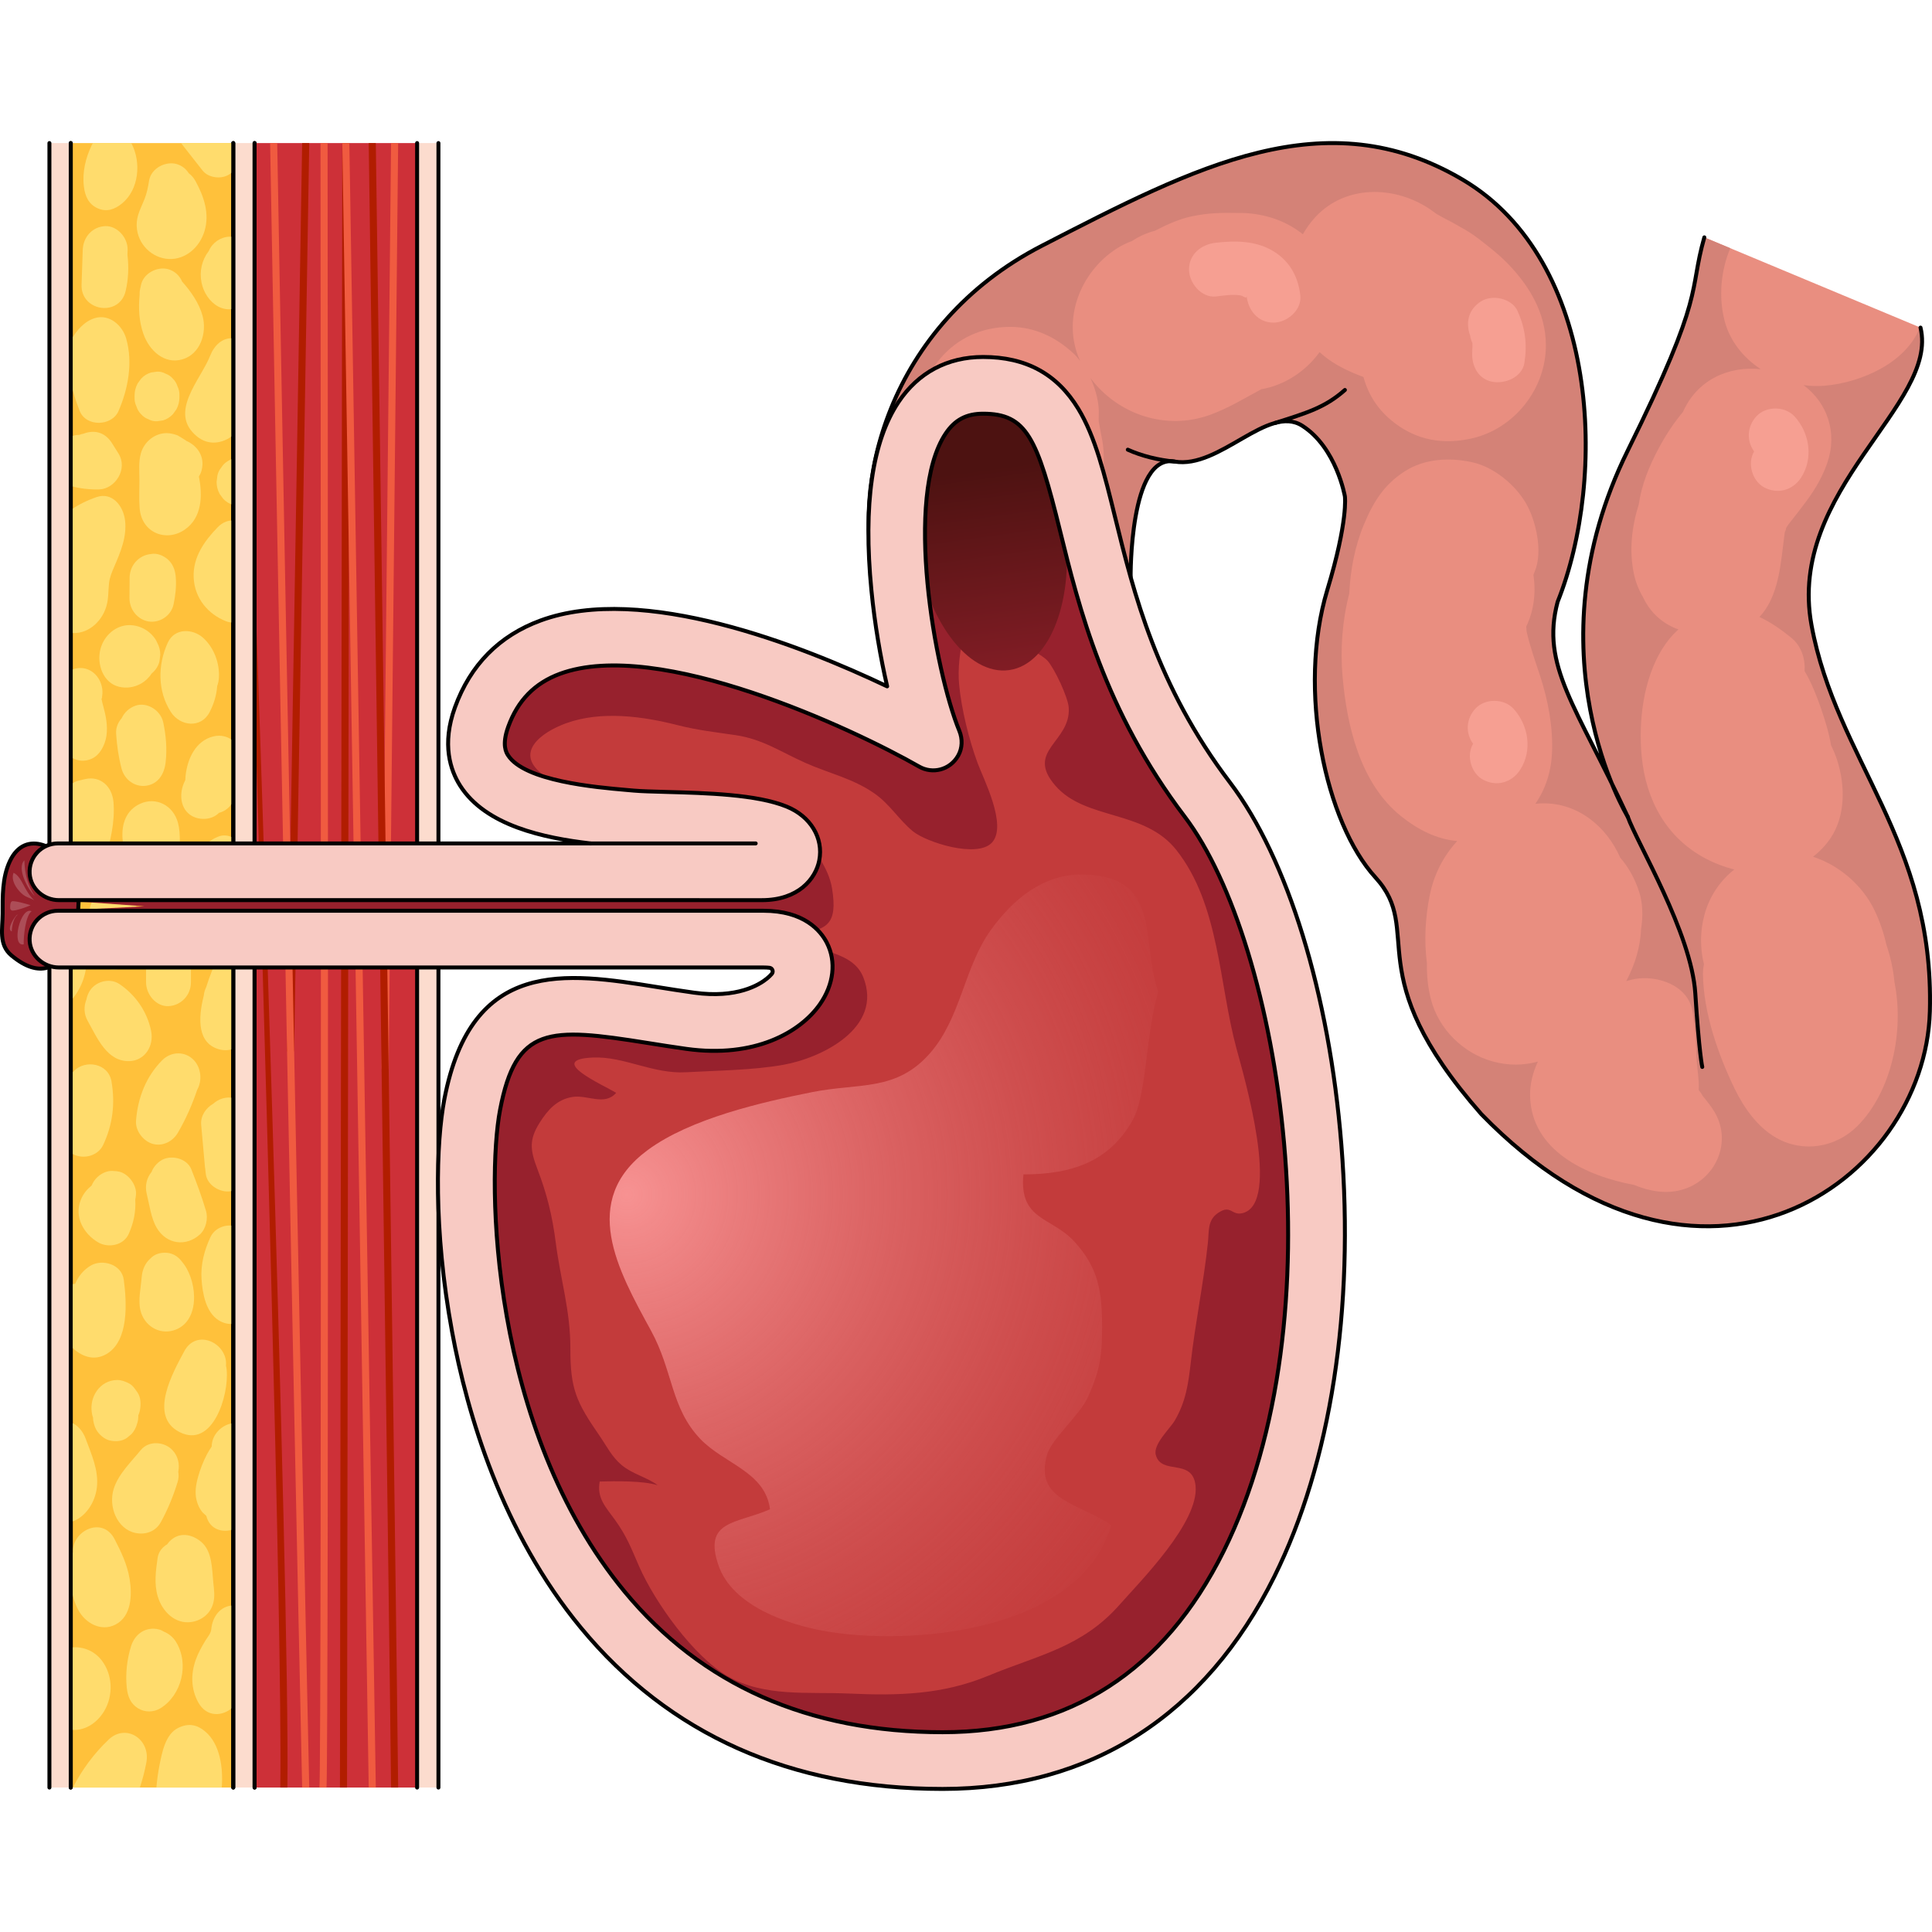
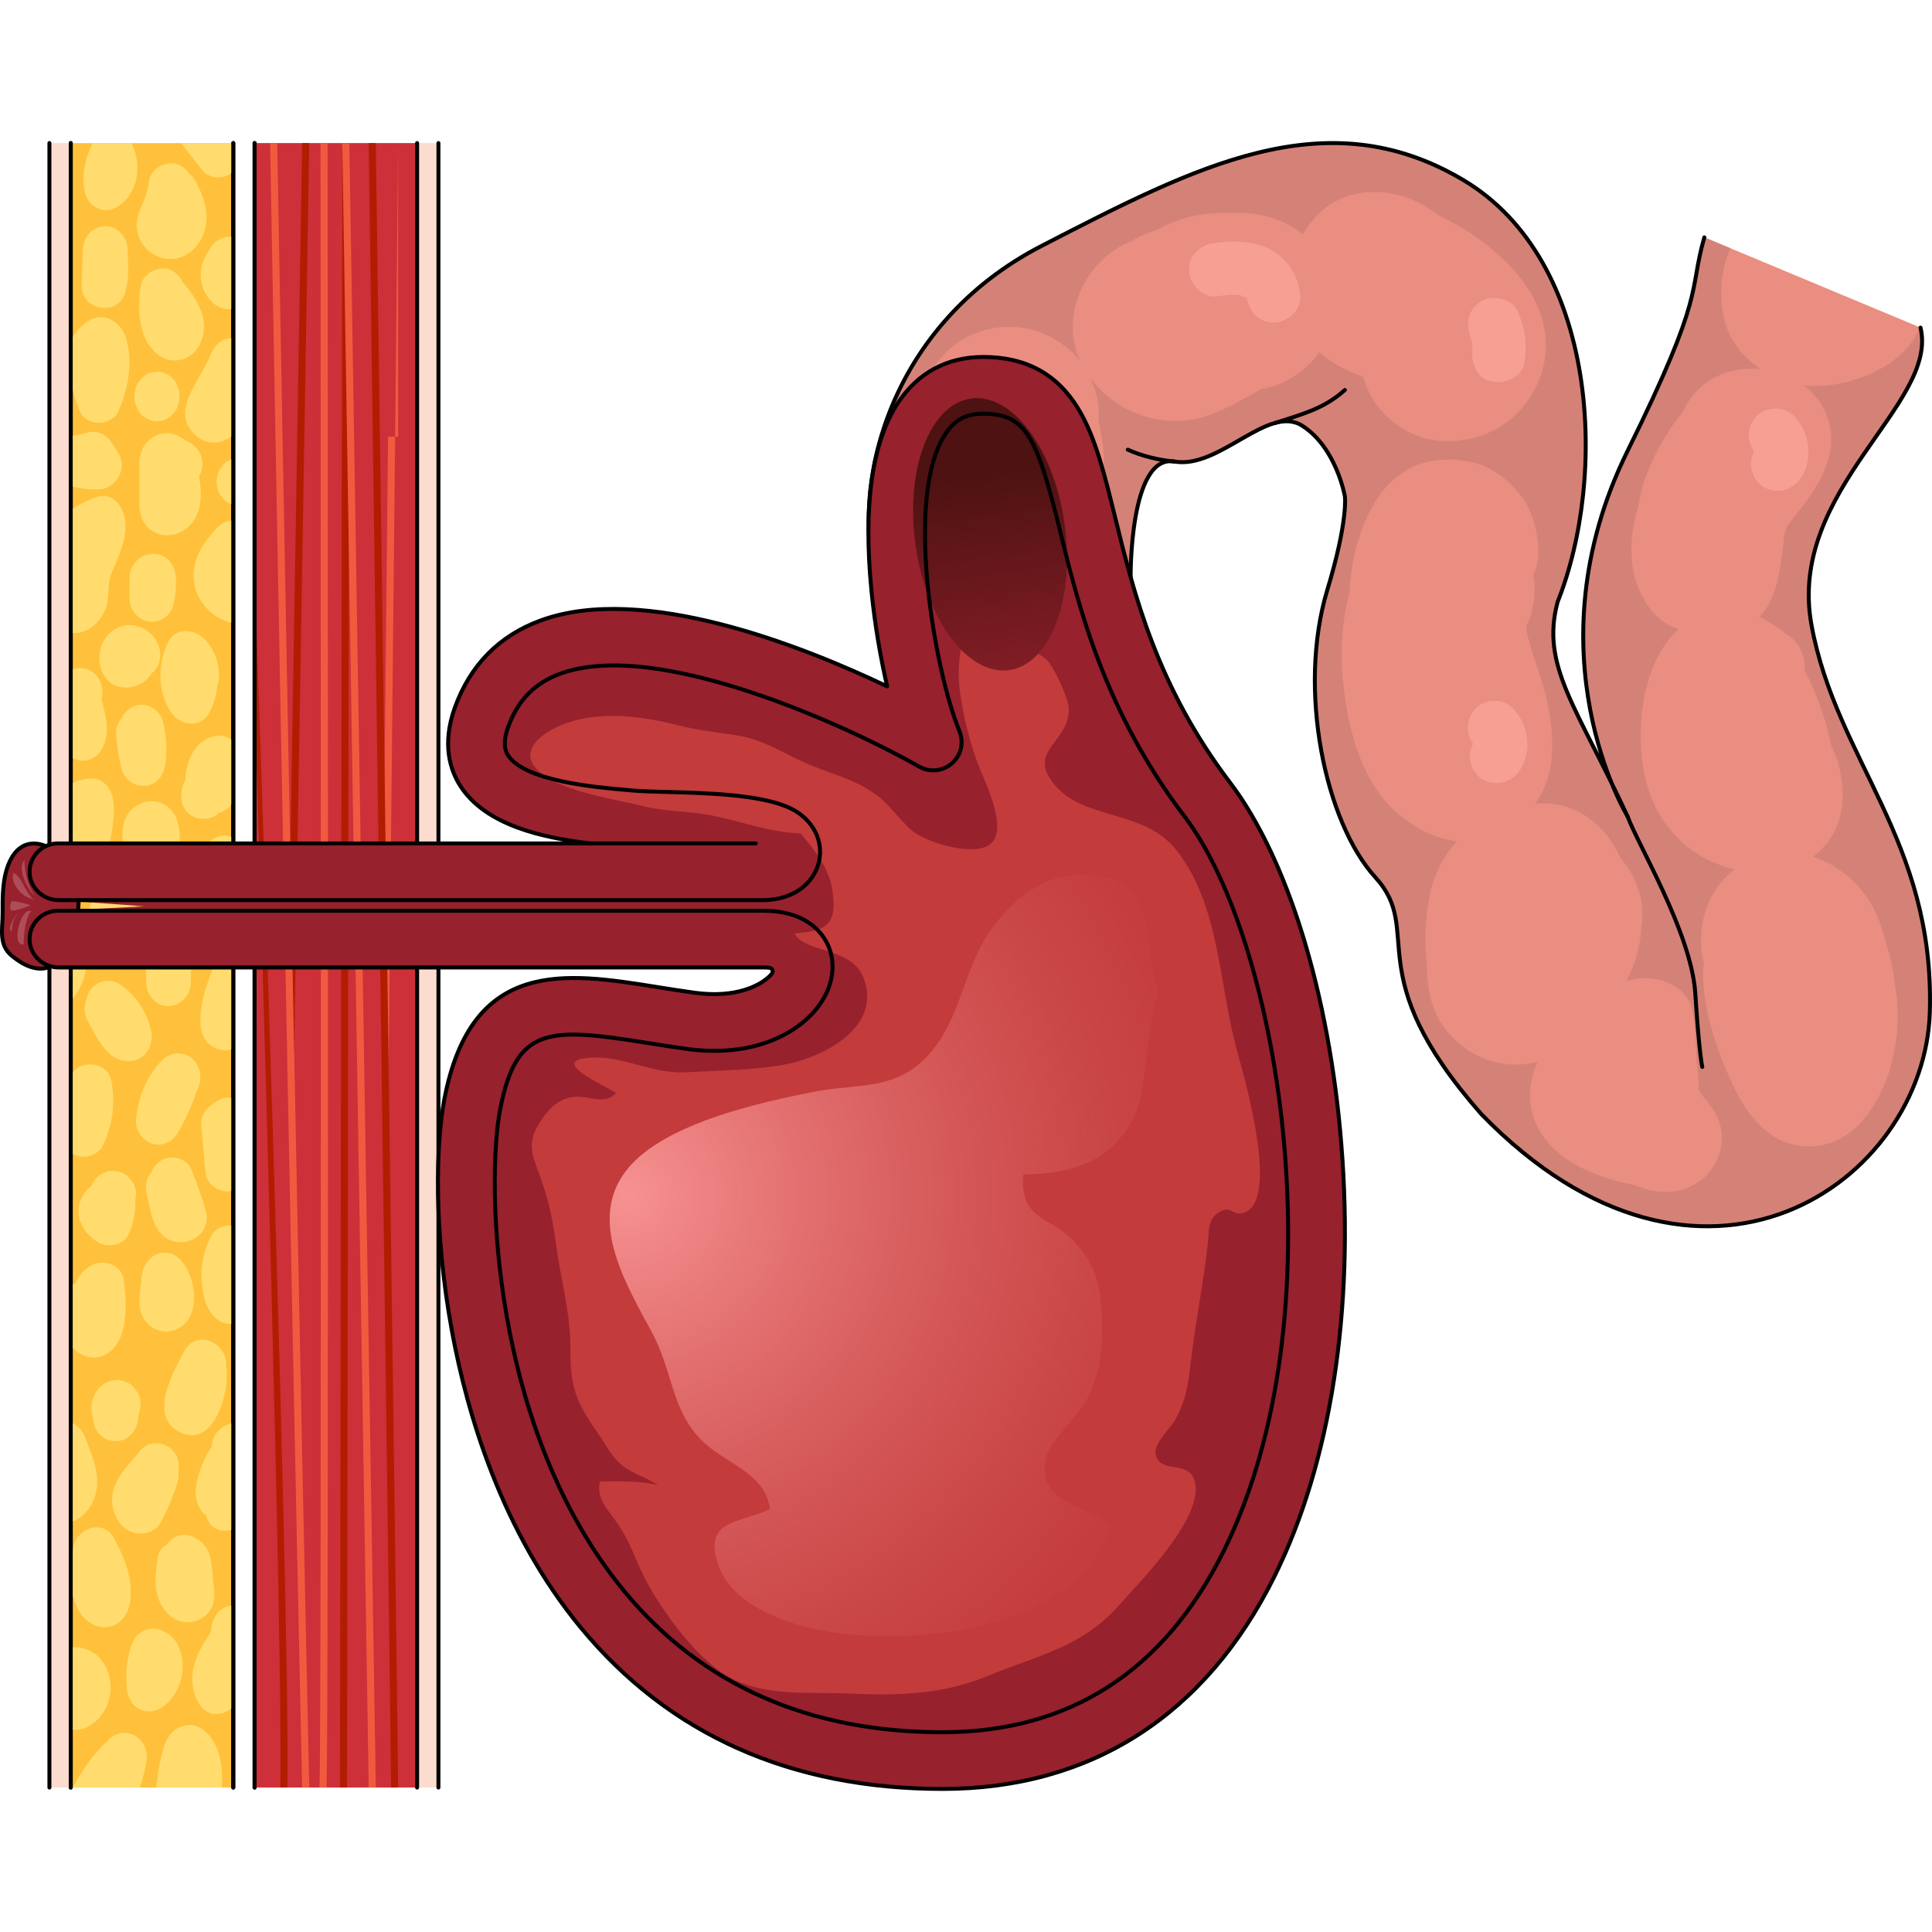
<svg xmlns="http://www.w3.org/2000/svg" version="1.1" id="Camada_1" width="800px" height="800px" viewBox="0 0 489.609 418.096" enable-background="new 0 0 489.609 418.096" xml:space="preserve">
  <g>
    <g>
      <rect x="64.516" y="0.502" fill="#CD3038" width="41.185" height="416.742" />
      <g>
        <g>
          <path fill="none" stroke="#FFC13B" stroke-width="3" stroke-linecap="round" stroke-linejoin="round" stroke-miterlimit="10" d="      M94.337,83.134" />
        </g>
        <g>
          <path fill="#F05B40" d="M82.744,417.244h-1.796c0-0.038,0-0.077,0.006-0.115c0.611-5.446,0.275-412.515,0.269-416.627h1.796      C83.037,17.218,83.354,407.942,82.744,417.244z" />
        </g>
        <g>
          <polygon fill="#B11D00" points="88.538,0.502 88.395,103.168 88.395,103.296 87.946,417.244 86.15,417.244 86.743,0.522       86.743,0.502     " />
        </g>
        <g>
          <polygon fill="#F05B40" points="95.237,417.225 95.237,417.244 93.441,417.244 88.395,103.296 88.395,103.168 86.743,0.522       86.743,0.502 88.538,0.502     " />
        </g>
        <g>
-           <path fill="#F05B40" d="M100.9,0.502c0,0.006,0,0.006,0,0.013l-2.406,234.261v0.064c-0.006,0.524-0.407,0.945-0.898,0.945H97.59      c-0.485-0.006-0.886-0.428-0.892-0.945v-0.064l0.766-74.42v-0.121l1.64-159.732H100.9z" />
+           <path fill="#F05B40" d="M100.9,0.502c0,0.006,0,0.006,0,0.013l-2.406,234.261v0.064c-0.006,0.524-0.407,0.945-0.898,0.945H97.59      c-0.485-0.006-0.886-0.428-0.892-0.945v-0.064v-0.121l1.64-159.732H100.9z" />
        </g>
        <g>
          <path fill="#B11D00" d="M78.368,0.502v0.019l-3.831,229.881v0.019c-0.018,0.517-0.413,0.926-0.898,0.926      c-0.006,0-0.006,0-0.012,0c-0.491-0.013-0.886-0.441-0.886-0.964c0-0.006,0-0.006,0-0.013v-0.019l0.832-49.947v-0.089      L76.572,0.502H78.368z" />
        </g>
        <g>
          <path fill="#B11D00" d="M72.831,417.244h-1.796c0-0.006,0-0.006,0-0.013c0.557-39.981-4.43-207.777-6.519-275.506v-29.497      c0.491-0.006-0.009-3.327,0.003-2.81C64.603,111.953,73.531,367.016,72.831,417.244z" />
        </g>
        <g>
          <path fill="#B11D00" d="M100.9,417.231c0,0.006,0,0.006,0,0.013h-1.796c-0.245-23.259-1.281-100.578-2.406-182.404v-0.064      C95.159,122.891,93.471,2.603,93.441,0.515c0-0.006,0-0.006,0-0.013h1.796c0.024,1.966,1.054,74.918,2.227,159.751v0.102      c0.341,24.294,0.688,49.564,1.03,74.42v0.064C99.619,316.672,100.655,393.991,100.9,417.231z" />
        </g>
        <g>
          <path fill="#F05B40" d="M78.368,417.218v0.026h-1.796c-1.251-56.549-2.598-123.429-3.831-186.861c0-0.006,0-0.006,0-0.013      v-0.019C70.401,110.064,68.485,2.162,68.455,0.515c0-0.006,0-0.006,0-0.013h1.796c0.036,2.024,1.449,81.539,3.322,179.812v0.057      c0.311,16.249,0.635,33.015,0.964,50.03v0.019C75.77,293.841,77.123,360.688,78.368,417.218z" />
        </g>
      </g>
      <rect x="17.926" y="0.502" fill="#FFC13B" width="41.185" height="416.742" />
-       <rect x="59.113" y="0.5" fill="#FCDCCE" width="5.406" height="416.744" />
      <rect x="105.703" y="0.5" fill="#FCDCCE" width="5.406" height="416.744" />
      <rect x="12.523" y="0.5" fill="#FCDCCE" width="5.406" height="416.744" />
      <line fill="none" stroke="#000000" stroke-linecap="round" stroke-linejoin="round" stroke-miterlimit="10" x1="64.519" y1="0.5" x2="64.519" y2="417.244" />
      <line fill="none" stroke="#000000" stroke-linecap="round" stroke-linejoin="round" stroke-miterlimit="10" x1="59.113" y1="417.244" x2="59.113" y2="0.5" />
      <line fill="none" stroke="#000000" stroke-linecap="round" stroke-linejoin="round" stroke-miterlimit="10" x1="17.929" y1="0.5" x2="17.929" y2="417.244" />
      <line fill="none" stroke="#000000" stroke-linecap="round" stroke-linejoin="round" stroke-miterlimit="10" x1="12.523" y1="417.244" x2="12.523" y2="0.5" />
      <g>
        <path fill="#FFDC6D" d="M30.958,15.775c-1.874,1.545-3.921,2.286-6.214,1.251c-2.299-1.034-3.197-3.058-3.49-5.542     c-0.431-3.633,0.443-7.221,1.987-10.445c0.09-0.185,0.192-0.364,0.305-0.536h9.721c0.03,0.045,0.054,0.096,0.078,0.14     C35.836,5.425,35.202,12.276,30.958,15.775z" />
        <path fill="#FFDC6D" d="M49.562,10.168c-0.483-0.885-1.074-1.544-1.724-2.014c-0.679-1.088-1.699-1.932-3.067-2.333     c-2.729-0.8-6.48,0.988-6.995,4.236c-0.247,1.557-0.563,3.138-1.136,4.601c-0.901,2.301-2.092,4.22-2.001,6.845     c0.161,4.653,3.941,8.22,8.218,8.378c4.191,0.155,7.764-2.96,8.997-7.153C53.154,18.307,51.647,13.988,49.562,10.168z" />
        <path fill="#FFDC6D" d="M32.299,28.821c0.013-0.402,0.027-0.803,0.04-1.205c0.107-3.174-2.692-6.209-5.687-6.065     c-3.172,0.152-5.573,2.665-5.687,6.065l-0.294,8.763c-0.229,6.821,9.631,8.259,11.171,1.612     C32.563,34.879,32.662,31.913,32.299,28.821z" />
        <path fill="#FFDC6D" d="M51.329,44.267c-0.851-3.175-2.969-6.208-5.167-8.653c-0.643-1.472-1.804-2.644-3.487-3.137     c-2.742-0.803-6.465,0.992-6.995,4.236c-0.006,0.039-0.011,0.077-0.017,0.116c-0.212,0.705-0.304,1.448-0.278,2.186     c-0.326,3.313-0.159,6.666,0.952,9.832c1.509,4.297,5.355,7.795,9.893,6.462C50.713,53.993,52.519,48.708,51.329,44.267z" />
        <path fill="#FFDC6D" d="M59.111,24.285v18.254c-1.251,0.223-2.598,0.038-3.825-0.626c-2.161-1.168-3.717-3.563-4.214-6.059     c-0.581-2.918,0.102-5.733,1.832-8c0.898-2.107,2.939-3.524,5.208-3.633C58.452,24.202,58.781,24.228,59.111,24.285z" />
        <path fill="#FFDC6D" d="M59.111,0.502v7.151C58.494,8.273,57.74,8.739,56.854,9c-1.826,0.53-4.262,0.057-5.537-1.564     c-1.664-2.12-3.328-4.239-4.998-6.366c-0.15-0.185-0.281-0.377-0.413-0.568H59.111z" />
        <path fill="#FFDC6D" d="M30.03,68.416c-1.682,3.876-8.201,4.067-9.817,0c-0.97-2.433-1.724-4.801-2.287-7.247V50.533     c1.401-2.509,3.502-4.916,6.154-5.689c3.55-1.041,6.92,1.73,7.914,5.248C33.717,56.171,32.466,62.804,30.03,68.416z" />
        <path fill="#FFDC6D" d="M44.982,62.153c-0.229-0.752-0.621-1.403-1.176-1.952c-0.515-0.591-1.125-1.01-1.83-1.254     c-0.678-0.38-1.408-0.554-2.191-0.522c-0.504,0.072-1.008,0.144-1.512,0.217c-0.963,0.288-1.8,0.808-2.509,1.56     c-0.296,0.409-0.593,0.818-0.889,1.228c-0.514,0.946-0.773,1.966-0.776,3.061v0.444c-0.03,0.835,0.134,1.614,0.49,2.337     c0.229,0.752,0.621,1.403,1.176,1.952c0.515,0.592,1.125,1.01,1.83,1.254c0.678,0.38,1.408,0.554,2.191,0.522     c0.504-0.072,1.008-0.144,1.512-0.217c0.963-0.288,1.8-0.808,2.509-1.56c0.296-0.409,0.593-0.818,0.889-1.228     c0.514-0.946,0.773-1.966,0.776-3.061V64.49C45.502,63.654,45.338,62.875,44.982,62.153z" />
        <path fill="#FFDC6D" d="M59.111,49.977v24.556c-2.682,2.132-6.232,2.713-9.171,0.326c-7.423-6.014,0.898-14.321,3.304-20.437     C54.292,51.746,56.375,49.748,59.111,49.977z" />
        <path fill="#FFDC6D" d="M47.132,75.932c0.485,0.203-2.056-1.335-2.155-1.37c-0.867-0.309-1.823-0.555-2.755-0.555     c-2.921,0.002-5.614,2.077-6.498,5.032c-0.65,2.172-0.386,4.7-0.385,6.957c0.001,2.329-0.132,4.727,0.051,7.048     c0.493,6.276,6.765,8.649,11.444,5.408c4.361-3.021,4.545-8.568,3.569-13.45c0.315-0.506,0.556-1.049,0.7-1.609     C51.99,79.953,50.002,77.134,47.132,75.932z" />
        <path fill="#FFDC6D" d="M59.111,80.496v11.722c-0.018-0.006-0.03-0.013-0.048-0.019c-0.964-0.287-1.802-0.804-2.508-1.558     c-0.299-0.409-0.593-0.817-0.892-1.226c-0.515-0.945-0.772-1.966-0.772-3.065c0.066-0.536,0.132-1.073,0.204-1.609     c0.174-0.792,0.515-1.481,1.018-2.062c0.401-0.664,0.928-1.181,1.592-1.564C58.147,80.815,58.62,80.605,59.111,80.496z" />
        <path fill="#FFDC6D" d="M25.103,88.273c-2.4,0.064-4.843-0.23-7.177-0.856v-12.54c0.599-0.243,1.233-0.383,1.874-0.415     c0.126-0.006,0.209-0.006,0.275-0.006c0.03-0.013,0.054-0.019,0.09-0.032c0.186-0.057,1.628-0.594,0.437-0.045     c2.981-1.366,5.908-0.792,7.782,2.177l1.628,2.592C32.508,83.108,29.168,88.171,25.103,88.273z" />
        <path fill="#FFDC6D" d="M28.911,107.944c-0.563,1.302-1.125,2.656-1.281,4.093c-0.221,2.03-0.09,4.029-0.718,6.014     c-1.299,4.112-4.986,7.049-8.985,6.576V93.476c2.017-1.379,4.208-2.458,6.555-3.263c3.909-1.341,6.746,2.177,7.201,5.848     C32.203,100.321,30.527,104.171,28.911,107.944z" />
        <path fill="#FFDC6D" d="M44.552,110.642c-0.112-1.625-0.559-3.108-1.666-4.289c-0.986-1.052-2.604-1.844-4.021-1.777     c-0.202,0.01-0.405,0.034-0.608,0.067c-2.973,0.281-5.386,2.741-5.408,6.039c-0.012,1.704-0.023,3.407-0.035,5.111     c-0.021,3.025,2.18,5.563,4.931,5.957c2.673,0.383,5.608-1.388,6.24-4.345C44.456,115.201,44.708,112.901,44.552,110.642z" />
        <path fill="#FFDC6D" d="M59.111,96.139v25.858c-0.587,0.026-1.203-0.07-1.832-0.319c-4.525-1.769-7.985-5.804-8.201-11.122     c-0.21-5.172,2.778-9.277,6.082-12.686C56.393,96.598,57.776,96.094,59.111,96.139z" />
        <path fill="#FFDC6D" d="M51.458,125.866c-2.594-2.32-7.186-2.553-8.932,1.228c-2.592,5.614-2.624,12.326,0.784,17.603     c2.322,3.595,7.63,4.239,9.821,0c1.058-2.048,1.75-4.277,1.908-6.586c0.241-0.663,0.394-1.375,0.437-2.115     C55.694,132.236,54.174,128.295,51.458,125.866z" />
        <path fill="#FFDC6D" d="M39.844,127.123c-0.516-1.295-1.768-2.562-2.891-3.253c-1.265-0.779-2.69-1.204-4.155-1.207     c-3.42-0.007-6.455,2.614-7.351,6.095c-0.998,3.882,0.759,8.586,4.709,9.524c1.932,0.459,3.843,0.169,5.595-0.805     c0.988-0.549,1.994-1.477,2.657-2.524c0.951-0.805,1.734-1.874,2.008-3.156c0.068-0.537,0.135-1.075,0.203-1.612     C40.618,129.09,40.359,128.069,39.844,127.123z" />
        <path fill="#FFDC6D" d="M26.486,152.611c-0.88,2.343-2.317,3.959-4.723,4.348c-1.335,0.211-2.712-0.121-3.837-0.881v-21.97     c1.191-0.587,2.574-0.76,3.885-0.377c2.999,0.881,4.735,4.29,3.975,7.464c0.245-1.041,0.036,0.447-0.084,0.057     c0.054,0.319,0.144,0.651,0.21,0.958c0.216,0.932,0.497,1.839,0.7,2.771C27.163,147.459,27.402,150.198,26.486,152.611z" />
        <path fill="#FFDC6D" d="M41.368,147.302c-0.656-3.098-4.168-5.212-6.995-4.236c-1.637,0.565-2.86,1.723-3.536,3.186     c-0.932,1.046-1.511,2.415-1.408,3.966c0.197,2.973,0.62,5.931,1.378,8.801c0.77,2.916,3.461,4.743,6.24,4.345     c3.011-0.431,4.586-2.91,4.931-5.957C42.36,154.017,42.072,150.626,41.368,147.302z" />
        <path fill="#FFDC6D" d="M59.111,152.018v15.349c-0.742,1.373-2.077,2.445-3.454,2.828c-0.054,0.013-0.108,0.026-0.162,0.038     c-1.748,1.807-4.801,1.947-6.86,0.792c-2.903-1.641-3.268-5.421-2.041-8.3c0.12-0.275,0.251-0.543,0.371-0.811     c0-0.326,0.018-0.658,0.054-0.983c0.449-4.463,2.61-8.996,7.064-10.069C55.962,150.409,57.764,150.868,59.111,152.018z" />
        <path fill="#FFDC6D" d="M45.112,172.794c-1.19-4.476-5.552-6.681-9.541-4.885c-7.269,3.272-4.574,14.019-0.627,18.982     c1.692,2.127,5.084,2.276,7.219,0.749c1.955-0.964,3.389-2.971,3.347-5.451C45.46,179.226,45.875,175.662,45.112,172.794z" />
        <path fill="#FFDC6D" d="M26.57,182.262c-1.149,3.99-5.723,5.376-8.644,3.512v-22.659c0.575-0.511,1.257-0.875,2.011-1.053     c0.545-0.121,1.083-0.249,1.628-0.377c3.849-0.881,6.86,1.8,7.195,5.848C29.18,172.57,27.941,177.499,26.57,182.262z" />
        <path fill="#FFDC6D" d="M34.276,193.087c-1.032-2.966-3.897-5.306-6.995-4.236c-1.662,0.573-3.182,2.041-3.867,3.819     c-0.303,0.504-0.524,1.074-0.631,1.709c-0.636,3.755-0.6,7.523,0.693,11.129c0.872,2.431,2.835,4.58,5.484,4.453     c2.595-0.124,4.674-1.816,5.484-4.453C35.665,201.532,35.644,197.018,34.276,193.087z" />
        <path fill="#FFDC6D" d="M59.111,176.56v19.314c-0.102,0.255-0.216,0.504-0.341,0.76c-1.06,2.107-2.915,3.927-5.196,4.303     c-4.154,0.683-8.219-2.605-6.998-7.457c0.814-3.243,1.521-6.544,2.46-9.743c1.071-3.665,2.879-6.072,6.255-7.47     C56.554,175.737,57.919,175.928,59.111,176.56z" />
        <path fill="#FFDC6D" d="M42.7,202.774c-3.081,0.147-5.687,2.665-5.687,6.065v4.318c0,3.173,2.616,6.212,5.687,6.065     c3.081-0.147,5.687-2.665,5.687-6.065v-4.318C48.387,205.666,45.771,202.627,42.7,202.774z" />
        <path fill="#FFDC6D" d="M38.29,225.478c-1.016-4.965-4.025-9.163-8.018-11.853c-2.519-1.697-6.38-0.652-7.781,2.176     c-0.287,0.579-0.485,1.178-0.602,1.779c-0.664,1.675-0.652,3.62,0.304,5.326c2.469,4.411,4.931,10.418,10.612,10.249     C36.642,233.042,39.089,229.385,38.29,225.478z" />
        <path fill="#FFDC6D" d="M26.145,254.396c-1.443,3.077-5.651,3.818-8.219,1.979v-19.895c0.275-0.281,0.551-0.562,0.826-0.843     c2.861-2.905,8.71-2.005,9.506,2.682C29.216,243.97,28.569,249.25,26.145,254.396z" />
        <path fill="#FFDC6D" d="M49.147,232.927c-2.229-2.377-5.803-2.256-8.042,0c-4.052,4.082-6.187,9.462-6.635,15.33     c-0.2,2.62,1.909,5.185,4.175,5.849c2.475,0.725,5.083-0.504,6.422-2.787c2.023-3.448,3.628-7.124,4.925-10.945     C51.296,238.069,50.955,234.855,49.147,232.927z" />
        <path fill="#FFDC6D" d="M59.111,204.129v25.896c-1.042,0.396-2.209,0.479-3.376,0.192c-5.699-1.417-5.609-7.706-4.095-13.657     c0.078-0.792,0.287-1.488,0.593-2.101c0.916-2.962,2.071-5.676,2.879-7.445C55.878,205.362,57.44,204.385,59.111,204.129z" />
        <path fill="#FFDC6D" d="M59.111,242.489v23.483c-0.239,0.07-0.473,0.128-0.712,0.166c-2.472,0.396-5.86-1.405-6.238-4.348     c-0.072-0.543-0.132-1.079-0.185-1.615c-0.006,0-0.012,0.006-0.018,0.006c-0.329-3.633-0.653-7.272-0.976-10.905     c-0.198-2.254,1.215-4.271,3.041-5.312C55.393,242.693,57.381,242.112,59.111,242.489z" />
        <path fill="#FFDC6D" d="M52.203,271.097c-1.069-3.583-2.345-7.059-3.717-10.52c-1.163-2.934-5.429-3.793-7.781-2.176     c-1.132,0.778-1.876,1.749-2.293,2.831c-1.205,1.465-1.742,3.48-1.229,5.55c0.686,2.761,1.086,6.13,2.513,8.583     c2.5,4.296,7.569,4.892,11.044,1.634C52.192,275.637,52.782,273.036,52.203,271.097z" />
        <path fill="#FFDC6D" d="M30.284,261.184c-0.471-0.114-0.932-0.17-1.38-0.173c-0.677-0.076-1.363-0.021-2.016,0.204     c-1.722,0.595-3.006,1.86-3.659,3.45c-1.2,0.998-2.134,2.085-2.76,3.665c-1.733,4.381,0.792,8.621,4.391,10.748     c2.508,1.483,6.443,0.847,7.781-2.176c1.247-2.818,1.823-5.67,1.636-8.642c0.077-0.388,0.139-0.795,0.182-1.227     C34.708,264.519,32.524,261.728,30.284,261.184z" />
        <path fill="#FFDC6D" d="M27.001,307.376c-3.245,1.909-6.555,0.6-9.075-1.992v-15.617c0.371-0.096,0.748-0.153,1.125-0.172     c0.79-1.922,2.119-3.55,3.963-4.635c2.855-1.686,7.818-0.415,8.357,3.62C32.137,294.371,32.688,304.031,27.001,307.376z" />
        <path fill="#FFDC6D" d="M46.664,284.697c-0.943-1.311-1.841-2.33-3.399-2.787c-1.361-0.4-3.174-0.219-4.382,0.611     c-0.31,0.213-0.606,0.471-0.885,0.761c-1.202,1.089-1.939,2.72-2.092,4.63c-0.209,2.613-0.937,5.811-0.324,8.379     c0.94,3.935,4.72,6.206,8.391,5.104C50.71,299.372,50.118,289.5,46.664,284.697z" />
        <path fill="#FFDC6D" d="M59.111,274.878v24.862c-1.197,0.128-2.46-0.141-3.681-0.9c-3.25-2.024-4.119-6.787-4.358-10.452     c-0.246-3.722,0.718-7.31,2.251-10.618C54.358,275.536,56.866,274.533,59.111,274.878z" />
        <path fill="#FFDC6D" d="M57.449,311.456c-0.035-0.379-0.096-0.75-0.179-1.113c0.518-5.641-7.412-9.599-10.586-3.649     c-2.914,5.462-9.116,16.463-1.153,20.481C53.872,331.384,58.043,317.909,57.449,311.456z" />
        <path fill="#FFDC6D" d="M34.85,317.138c-0.307-0.435-0.617-0.931-0.963-1.332c-0.661-0.769-1.123-0.967-1.914-1.323     c-1.031-0.464-2.026-0.615-3.136-0.456c-1.958,0.281-3.65,1.461-4.681,3.279c-0.939,1.655-1.186,3.534-0.804,5.422     c0.048,0.24,0.128,0.468,0.21,0.695c0.03,1.094,0.348,2.254,0.789,3.06c0.69,1.258,2.043,2.458,3.399,2.787     c1.456,0.354,3.09,0.277,4.382-0.611c0.384-0.316,0.767-0.632,1.151-0.948c0.705-0.757,1.192-1.649,1.462-2.676     c0.226-0.624,0.315-1.375,0.303-2.126c0.165-0.346,0.293-0.712,0.375-1.097C35.74,320.328,35.749,318.413,34.85,317.138z" />
        <path fill="#FFDC6D" d="M43.704,331.736c-2.055-2.192-6.022-2.486-8.042,0c-2.396,2.948-5.639,6.017-6.833,9.775     c-1.439,4.529,0.843,10.267,5.534,11.223c2.503,0.51,5.082-0.337,6.422-2.787c1.76-3.217,3.166-6.65,4.245-10.192     c0.256-0.842,0.287-1.712,0.148-2.551C45.564,335.295,45.142,333.27,43.704,331.736z" />
        <path fill="#FFDC6D" d="M24.553,341.177c-0.443,3.907-2.975,7.738-6.627,8.779v-25.264c1.712,0.638,3.065,2.203,3.783,4.144     C23.164,332.806,25.043,336.803,24.553,341.177z" />
        <path fill="#FFDC6D" d="M59.111,324.896v26.931c-2.748,0.939-5.98,0.019-6.824-3.429c-0.096-0.089-0.186-0.172-0.299-0.281     c-0.198-0.172-0.395-0.351-0.587-0.53c-0.784-0.875-1.269-1.922-1.568-3.084c-0.521-2.011-0.18-4.054,0.371-6.021     c0.551-1.966,1.323-3.933,2.263-5.727c0.347-0.67,0.772-1.29,1.179-1.922C53.669,327.699,56.309,325.215,59.111,324.896z" />
        <g>
          <path fill="#FFDC6D" d="M54.058,365.343c-0.353-3.505-0.233-8.006-3.119-10.401c-2.424-2.011-5.681-2.522-8.045,0      c-0.179,0.192-0.347,0.415-0.503,0.645c-1.251,0.734-2.233,1.909-2.454,3.505c-0.461,3.199-0.904,6.544,0.036,9.711      c1.161,3.92,4.46,7.074,8.512,6.493c2.526-0.364,4.813-2.024,5.543-4.744C54.507,368.797,54.238,367.124,54.058,365.343z" />
          <path fill="#FFDC6D" d="M50.806,365.144c-0.002-0.004-0.002-0.009-0.004-0.013c-0.003,0.052-0.003,0.105-0.007,0.157      C50.799,365.232,50.802,365.193,50.806,365.144z" />
        </g>
        <path fill="#FFDC6D" d="M29.27,375.941c-3.562,1.845-7.603-0.23-9.452-3.741c-0.934-1.781-1.515-3.786-1.892-5.829v-7.879     c0.156-0.281,0.335-0.555,0.539-0.811c-0.234-5.548,7.513-9.309,10.565-3.397c1.628,3.148,3.238,6.48,3.813,10.062     C33.526,368.535,33.304,373.854,29.27,375.941z" />
        <path fill="#FFDC6D" d="M26.408,397.86c-1.922,3.224-5.214,5.165-8.482,4.725v-20.827c2.891-0.351,5.866,0.709,7.83,3.243     C28.557,388.621,28.779,393.889,26.408,397.86z" />
        <path fill="#FFDC6D" d="M44.634,380.374c-0.72-1.188-1.818-2.111-3.049-2.609c-0.426-0.272-0.883-0.481-1.367-0.599     c-3.14-0.763-5.986,1.012-6.996,4.236c-1.046,3.344-1.455,6.992-1.099,10.499c0.223,2.193,0.944,4.068,2.817,5.237     c1.763,1.1,3.977,1.086,5.74,0C46.012,393.855,48.027,385.971,44.634,380.374z" />
        <path fill="#FFDC6D" d="M59.111,371.102v25.711c-2.658,2.503-6.74,2.675-8.848-1.111c-1.88-3.39-1.951-7.24-0.64-10.873     c0.622-1.73,1.455-3.192,2.382-4.75c0.491-0.811,1.449-1.903,1.532-2.911C53.819,373.93,55.866,371.166,59.111,371.102z" />
        <path fill="#FFDC6D" d="M56.201,417.244H39.638c0.15-1.903,0.413-3.799,0.784-5.676c0.664-3.346,1.515-7.86,4.735-9.437     c2.532-1.239,4.717-0.913,6.896,0.951C55.8,406.288,56.572,412.283,56.201,417.244z" />
        <path fill="#FFDC6D" d="M37.082,410.955c-0.407,2.139-0.958,4.239-1.634,6.289H18.465c2.341-4.584,5.447-8.734,9.111-12.195     C31.916,400.957,38.231,404.953,37.082,410.955z" />
        <path fill="#FFDC6D" d="M17.926,217.895v-21.734l0.006,0.006C23.409,202.686,23.254,211.957,17.926,217.895z" />
      </g>
      <line fill="none" stroke="#000000" stroke-linecap="round" stroke-linejoin="round" stroke-miterlimit="10" x1="59.111" y1="0.502" x2="59.111" y2="417.244" />
      <line fill="none" stroke="#000000" stroke-linecap="round" stroke-linejoin="round" stroke-miterlimit="10" x1="17.926" y1="417.244" x2="17.926" y2="0.502" />
      <line fill="none" stroke="#000000" stroke-linecap="round" stroke-linejoin="round" stroke-miterlimit="10" x1="105.703" y1="0.5" x2="105.703" y2="417.244" />
      <line fill="none" stroke="#000000" stroke-linecap="round" stroke-linejoin="round" stroke-miterlimit="10" x1="64.519" y1="417.244" x2="64.519" y2="0.5" />
      <line fill="none" stroke="#000000" stroke-linecap="round" stroke-linejoin="round" stroke-miterlimit="10" x1="111.109" y1="0.5" x2="111.109" y2="417.244" />
    </g>
    <path fill="#E98E80" d="M486.7,47.264c4.715,19.511-33.944,41.048-27.629,75.387s31.181,54.468,29.997,97.884   s-58.02,83.28-113.672,26.05c-31.576-35.917-14.209-46.179-26.839-59.993c-12.63-13.814-19.885-47.454-12.192-72.837   c5.337-17.609,4.46-23.711,4.46-23.711s-2.136-12.387-10.819-17.913c-8.683-5.526-20.919,11.051-32.365,9.078   c-11.446-1.973-11.116,29.302-11.116,29.302l-64.27,1.909c-7.104-24.895,2.706-65.771,41.781-85.9S335.927-10.756,370.66,9.768   s36.707,75.458,24.076,106.998c-4.344,16.215,4.736,26.409,17.761,54.432c0,0-25.366-41.401,0-92.753   c19.941-40.37,15.364-39.871,19.415-54.053" />
    <path fill="#D48277" d="M459.071,122.65c-6.315-34.338,32.343-55.876,27.628-75.387l-0.148-0.062   c-3.528,8.997-14.81,13.942-23.985,14.779c-1.824,0.166-3.676,0.112-5.511-0.137c6.004,4.472,8.697,12.022,5.981,19.814   c-1.213,3.479-3.017,6.533-5.18,9.48c-1.324,1.804-2.715,3.559-4.092,5.322c-0.175,0.223-0.35,0.446-0.525,0.67   c-0.011,0.017-0.017,0.026-0.029,0.044c-0.187,0.279-0.377,0.563-0.569,0.846c-0.009,0.376-0.142,0.722-0.31,0.996   c-0.026,0.228-0.052,0.361-0.074,0.429c-0.146,1.315-0.335,2.632-0.49,3.925c-0.723,6.032-1.671,12.725-5.884,17.236   c2.871,1.31,5.525,3.199,8.012,5.211c2.623,2.122,3.608,5.304,3.428,8.494c1.74,2.917,3.005,6.181,4.08,9.233   c1.043,2.96,2.055,6.276,2.631,9.588c0.58,1.183,1.105,2.407,1.529,3.716c2.07,6.386,2.189,14.212-1.757,19.937   c-1.265,1.835-2.735,3.344-4.349,4.567c6.69,2.19,12.505,7.228,15.556,13.52c1.422,2.933,2.395,5.947,3.113,9.018   c1.015,2.971,1.666,6.102,1.97,9.229c2.555,12.726-0.852,27.892-9.335,36.433c-5.474,5.511-13.8,6.917-20.608,3.043   c-4.794-2.728-8.235-7.647-10.589-12.518c-4.182-8.654-7.833-19.123-7.999-28.862c-0.015-0.896,0.074-1.759,0.255-2.585   c-1.008-4.111-1.019-8.464,0.162-12.717c1.27-4.572,3.958-8.519,7.526-11.32c-2.481-0.616-4.903-1.541-7.165-2.726   c-10.073-5.279-15.235-14.931-16.296-25.901c-0.863-8.924,0.382-19.454,5.161-27.213c1.177-1.91,2.569-3.587,4.147-5.002   c0,0-0.001,0-0.001,0c-0.442-0.156-0.878-0.325-1.302-0.52c-3.726-1.712-6.228-4.508-7.776-7.835   c-1.002-1.718-1.765-3.628-2.216-5.765c-1.231-5.825-0.538-11.92,1.239-17.569c0.714-4.949,2.616-9.69,5.08-14.27   c1.69-3.142,3.732-6.318,6.13-9.173c3.471-7.881,11.271-11.707,19.703-10.822c-4.439-2.915-7.893-7.193-9.213-12.46   c-1.482-5.908-0.904-12.497,1.492-18.2l-6.578-2.746c-4.05,14.181,0.526,13.683-19.415,54.053   c-18.513,37.479-10.004,69.652-4.054,84.303c-10.767-21.827-17.583-31.513-13.707-45.982c12.63-31.54,10.657-86.473-24.076-106.998   s-67.55-3.38-106.624,16.749c-39.075,20.129-48.885,61.005-41.781,85.9l64.27-1.909c0,0-0.33-31.275,11.116-29.302   c11.446,1.973,23.682-14.604,32.365-9.078c8.683,5.526,10.819,17.913,10.819,17.913s0.877,6.102-4.46,23.711   c-7.694,25.384-0.438,59.023,12.192,72.837c12.63,13.814-4.736,24.076,26.839,59.993c55.652,57.231,112.488,17.367,113.672-26.05   C490.252,177.118,465.386,156.989,459.071,122.65z M334.413,53.476c-3.5,4.85-8.905,8.419-14.748,9.399   c-4.265,2.284-8.33,4.803-13.001,6.496c-11.175,4.052-23.387-0.06-30.327-9.338c1.44,3.101,2.278,6.546,2.112,9.486   c-0.028,0.493-0.027,0.977-0.018,1.46c0.201,1.084,0.403,2.171,0.586,3.259c0.573,2.524,0.843,5.134,0.615,7.911   c-0.509,6.216-2.361,11.28-6.572,15.867c-4.045,4.406-10.063,6.312-15.866,6.572c-5.59,0.25-11.975-2.68-15.867-6.572   c-3.477-3.478-6.286-9.101-6.563-14.247c-1.773-3.303-2.79-7.069-2.772-10.698c0.069-13.8,9.153-25.991,24.017-25.991   c6.08,0,11.476,2.542,15.866,6.572c0.643,0.59,1.256,1.279,1.838,2.03c-4.699-10.278-0.078-22.413,9.255-28.431   c1.25-0.806,2.556-1.441,3.898-1.925c1.78-1.177,3.731-2.069,5.804-2.601c2.939-1.5,5.923-2.904,9.175-3.619   c4.328-0.952,8.076-0.975,12.196-0.886c0.643-0.015,1.296-0.002,1.96,0.046c5.502,0.398,10.376,2.279,14.166,5.349   c0.884-1.547,1.925-2.999,3.121-4.302c8.103-8.827,21.654-7.943,30.468-1.052c0.178,0.115,0.355,0.23,0.536,0.338   c0.989,0.588,2.014,1.111,3.036,1.639c0.947,0.49,1.843,0.997,2.723,1.517c1.572,0.842,3.095,1.791,4.54,2.908   c2.618,2.022,5.269,4.069,7.576,6.453c5.437,5.618,9.579,12.523,9.592,20.604c0.019,11.076-8.019,21.248-18.879,23.648   c-7.151,1.58-13.746,0.476-19.561-4.016c-4.148-3.205-6.534-7.035-7.798-11.57c-0.517-0.193-1.032-0.389-1.543-0.596   C340.231,57.667,337.086,55.948,334.413,53.476z M426.067,265.798c-4.037,1.089-8.173,0.302-11.961-1.273   c-12.322-2.282-26.026-8.772-26.352-22.524c-0.072-3.039,0.703-5.974,1.978-8.728c-3.6,0.988-7.434,1.069-11.412-0.027   c-7.466-2.056-13.702-8.133-15.672-15.672c-0.779-2.983-1.107-6.103-1.037-9.243c-0.762-5.721-0.385-11.718,0.708-17.175   c1.084-5.411,3.551-10.071,6.975-13.776c-5.106-0.44-9.885-2.791-14.295-6.346c-10.331-8.327-13.685-22.909-14.773-35.428   c-0.585-6.732-0.083-14.041,1.694-20.907c0.307-6.041,1.414-12.007,3.756-17.596c2.393-5.71,5.06-10.024,10.312-13.41   c5.099-3.287,11.546-3.57,17.29-2.262c5.349,1.218,10.686,5.657,13.41,10.312c2.584,4.416,4.347,12.316,2.262,17.29   c-0.127,0.303-0.232,0.608-0.35,0.911c0.68,4.438,0.125,9.054-1.808,13.057c0.021,0.41,0.047,0.82,0.075,1.231   c0.857,3.861,2.212,7.564,3.443,11.345c2.03,6.241,3.312,13.023,2.994,19.59c-0.23,4.742-1.684,9.136-4.209,12.769   c0.369-0.032,0.739-0.06,1.111-0.08c9.349-0.493,16.926,5.746,20.402,13.765c2.043,2.335,3.68,5.209,4.787,8.629   c0.924,2.856,1.018,6.186,0.49,9.403c-0.193,4.592-1.507,8.926-3.757,13.223c0.711-0.219,1.425-0.402,2.142-0.531   c5.72-1.026,13.623,1.569,14.669,8.329c0.587,3.792,0.912,7.501,0.994,11.326c0.057,2.636,0.717,5.798,0.567,8.495   c0.445,0.54,1.215,1.693,0.812,1.234c1.11,1.385,2.266,2.763,3.169,4.28C439.119,253.802,434.674,263.476,426.067,265.798z" />
    <path fill="none" stroke="#000000" stroke-linecap="round" stroke-linejoin="round" stroke-miterlimit="10" d="M486.7,47.264   c4.715,19.511-33.944,41.048-27.629,75.387s31.181,54.468,29.997,97.884s-58.02,83.28-113.672,26.05   c-31.576-35.917-14.209-46.179-26.839-59.993c-12.63-13.814-19.885-47.454-12.192-72.837c5.337-17.609,4.46-23.711,4.46-23.711   s-2.136-12.387-10.819-17.913c-8.683-5.526-20.919,11.051-32.365,9.078c-11.446-1.973-11.116,29.302-11.116,29.302l-64.27,1.909   c-7.104-24.895,2.706-65.771,41.781-85.9S335.927-10.756,370.66,9.768s36.707,75.458,24.076,106.998   c-4.344,16.215,4.736,26.409,17.761,54.432c0,0-25.366-41.401,0-92.753c19.941-40.37,15.364-39.871,19.415-54.053" />
    <g>
      <path fill="#97212D" d="M10.829,178.376c-3.131-0.977-6.37-0.11-8.364,4.193c-1.919,4.141-1.793,8.882-1.793,13.25    c0,3.71-1.091,7.781,2.222,10.548c14.628,12.215,19.205-12.354,16.087-20.152C17.609,182.781,14.285,179.455,10.829,178.376z" />
      <g>
        <path fill="#AC4D57" d="M8.011,195.163c-2.833-1.286-5.303,9.091-1.993,8.403C5.928,201.679,6.455,196.261,8.011,195.163z" />
        <path fill="#AC4D57" d="M8.669,192.4c-1.289-1.272-1.908-2.371-2.76-3.983c-0.55-1.042-1.352-2.502-2.476-2.986     c-0.71,1.899,0.669,3.937,2.005,5.199C6.561,191.692,7.624,191.736,8.669,192.4z" />
        <path fill="#AC4D57" d="M7.764,193.65c-0.461-0.164-4.252-1.293-4.776-0.97c-0.391,0.241-0.431,1.088-0.408,1.731     c0.013,0.365,0.329,0.637,0.693,0.605C4.993,194.86,7.764,193.65,7.764,193.65z" />
        <path fill="#AC4D57" d="M4.459,195.952c-0.758,0.495-2.901,3.878-1.467,4.331c-0.017-1.1,0.436-3.401,1.335-4.068" />
        <path fill="#AC4D57" d="M6.169,182.27c-2.014,2.044,0.958,7.471,2.621,9.034C7.054,188.637,6.305,185.982,6.169,182.27z" />
      </g>
      <path fill="none" stroke="#000000" stroke-linecap="round" stroke-linejoin="round" stroke-miterlimit="10" d="M10.829,178.376    c-3.131-0.977-6.37-0.11-8.364,4.193c-1.919,4.141-1.793,8.882-1.793,13.25c0,3.71-1.091,7.781,2.222,10.548    c14.628,12.215,19.205-12.354,16.087-20.152C17.609,182.781,14.285,179.455,10.829,178.376z" />
    </g>
    <g>
      <g>
        <path fill="#97212D" d="M36.592,193.92l-21.659-1.562c-3.828,0-7.17-2.888-7.417-6.708c-0.271-4.186,3.044-7.665,7.171-7.665     h134.957c-11.878-1.384-26.558-4.494-33.025-14.621c-2.48-3.884-4.724-10.479-1.333-19.845     c3.897-10.762,11.202-18.174,21.71-22.03c25.912-9.509,66.04,6.317,87.827,16.692c-1.661-7.197-3.141-15.632-3.994-24.38     c-2.114-21.658,0.199-37.7,6.874-47.678c4.995-7.467,12.406-11.414,21.432-11.414c10.861,0,18.751,4.292,24.119,13.122     c4.317,7.101,6.651,16.583,9.353,27.562c4.677,19.004,10.497,42.656,29.088,67.146c14.611,19.248,25.163,53.531,28.225,91.706     c3.354,41.823-2.671,80.715-16.965,109.512c-17.483,35.223-46.559,53.841-84.082,53.841c-38.429,0-69.269-13.742-91.662-40.844     c-20.012-24.22-28.799-54.16-32.646-75.011c-4.801-26.018-4.05-48.034-1.948-58.981c6.891-35.89,30.754-32.08,53.833-28.393     c3.061,0.489,6.227,0.994,9.471,1.445c10.833,1.503,16.497-2.003,18.43-3.582c0.544-0.445,0.965-0.869,1.287-1.253     c0.457-0.544,0.116-1.387-0.589-1.471c-0.433-0.052-0.951-0.085-1.565-0.085H14.933c-3.828,0-7.17-2.888-7.417-6.708     c-0.271-4.186,3.044-7.665,7.171-7.665L36.592,193.92" />
      </g>
      <path fill="#C33B3B" d="M254.002,118.599c-4.237,6.394,8.687,9.935,11.51,13.144c1.761,2.002,5.166,9.225,5.329,11.853    c0.544,8.768-11.149,10.829-3.374,19.769c7.653,8.8,22.508,6.023,30.634,16.278c10.972,13.846,10.799,33.967,15.251,50.339    c2.017,7.418,11.287,39.157,1.606,41.68c-2.908,0.758-2.903-2.276-6.237-0.065c-2.773,1.839-2.301,4.663-2.619,7.627    c-1.094,10.196-3.173,20.11-4.339,30.32c-0.624,5.465-1.261,9.936-4.069,14.719c-1.175,2.002-5.508,5.98-4.794,8.677    c1.399,5.288,9.347,0.668,10.078,7.831c0.939,9.206-13.914,24.095-19.242,30.132c-9.565,10.838-20.425,12.688-33.177,17.968    c-11.747,4.864-22.854,5.117-35.474,4.551c-10.187-0.457-21.341,0.918-30.55-4.321c-8.727-4.964-18.612-18.874-22.558-27.876    c-1.998-4.559-3.064-7.535-6.101-11.778c-2.321-3.243-4.685-5.507-3.898-9.752c3.904-0.111,10.953-0.226,14.684,0.931    c-2.567-1.953-6.459-2.856-9.109-5.095c-2.581-2.181-3.622-4.543-5.665-7.505c-5.845-8.474-7.363-11.717-7.347-22.098    c0.015-9.57-2.502-17.434-3.696-26.731c-0.882-6.87-2.222-12.335-4.655-18.686c-1.858-4.85-2.153-7.453,0.605-11.812    c2.046-3.234,4.38-5.813,8.235-6.455c3.864-0.643,8.128,2.361,11.112-1.045c-3.263-2.012-17.994-8.44-5.861-8.955    c7.846-0.333,15.16,4.206,23.549,3.733c7.964-0.45,16.852-0.502,24.673-1.885c9.662-1.71,25.416-9.368,20.252-22.241    c-3.073-7.66-14.767-6.007-17.397-11.065c8.191-0.652,11.006-2.168,9.497-11.406c-0.883-5.403-4.874-10.263-7.991-13.936    c-7.693-0.114-16.111-3.463-23.781-4.772c-5.235-0.893-10.577-0.776-15.738-2.052c-7.365-1.822-19.352-3.507-25.449-7.845    c-7.87-5.6-0.905-10.912,5.604-13.255c8.903-3.205,19.377-1.765,28.341,0.522c4.903,1.25,9.564,1.766,14.562,2.504    c6.933,1.024,11.504,4.284,17.742,7.05c5.926,2.628,12.028,3.933,17.461,7.726c3.904,2.726,6.224,6.7,9.729,9.58    c3.418,2.808,16.385,6.949,20.087,2.828c3.915-4.359-2.232-16.16-3.693-20.148c-2.158-5.891-4.078-13.538-4.672-19.909    C242.396,130.593,244.515,115.14,254.002,118.599z" />
      <linearGradient id="SVGID_1_" gradientUnits="userSpaceOnUse" x1="258.627" y1="155.581" x2="248.628" y2="83.221">
        <stop offset="0" style="stop-color:#97212D" />
        <stop offset="1" style="stop-color:#4D1211" />
      </linearGradient>
      <path fill="url(#SVGID_1_)" d="M269.789,96.995c2.675,19.002-3.614,35.597-14.047,37.066    c-10.433,1.469-21.059-12.745-23.734-31.748s3.614-35.597,14.047-37.066C256.488,63.779,267.114,77.993,269.789,96.995z" />
      <g>
-         <path fill="#F8CAC3" d="M238.873,417.596c-38.429,0-69.269-13.742-91.662-40.844c-20.012-24.22-28.799-54.16-32.646-75.011     c-4.801-26.018-4.05-48.034-1.948-58.981c6.891-35.89,30.754-32.08,53.833-28.393c3.061,0.489,6.227,0.994,9.471,1.445     c10.833,1.503,16.497-2.003,18.43-3.582c0.544-0.445,0.965-0.869,1.287-1.253c0.457-0.544,0.116-1.387-0.589-1.471     c-0.433-0.052-0.951-0.085-1.565-0.085H14.933c-3.828,0-7.17-2.888-7.417-6.708c-0.271-4.186,3.044-7.665,7.171-7.665h178.797     c10.317,0,14.478,5.064,16.04,8.083c2.461,4.755,1.791,10.618-1.792,15.683c-4.959,7.011-16.437,13.646-33.788,11.235     c-3.388-0.471-6.627-0.988-9.76-1.488c-25.208-4.025-33.38-4.289-37.45,16.91c-3.492,18.184-2.499,80.908,31.559,122.127     c19.532,23.639,46.644,35.626,80.581,35.626c32.146,0,56.103-15.429,71.207-45.857c29.657-59.748,14.48-154.108-9.834-186.137     c-20.388-26.858-26.866-53.181-31.597-72.402c-5.838-23.725-8.518-29.745-19.515-29.745c-4.232,0-7.157,1.552-9.485,5.032     c-10.62,15.876-2.821,60.038,3.464,75.343c0.839,2.043,0.792,4.376-0.302,6.294c-2.083,3.653-6.517,4.691-9.878,2.766     c-16.869-9.645-66.102-32.676-90.994-23.533c-6.424,2.359-10.721,6.752-13.139,13.428c-1.692,4.672-0.469,6.586-0.068,7.216     c4.187,6.557,22.261,8.13,29.979,8.801l1.873,0.165c1.866,0.17,4.808,0.249,8.214,0.341c10.23,0.276,22.962,0.62,30.554,3.713     c6.057,2.468,9.377,7.956,8.26,13.656c-0.909,4.638-5.257,10.053-14.525,10.053H14.933c-3.828,0-7.17-2.888-7.417-6.708     c-0.271-4.186,3.044-7.665,7.171-7.665h134.957c-11.878-1.384-26.558-4.494-33.025-14.621c-2.48-3.884-4.724-10.479-1.333-19.845     c3.897-10.762,11.202-18.174,21.71-22.03c25.912-9.509,66.04,6.317,87.827,16.692c-1.661-7.197-3.141-15.632-3.994-24.38     c-2.114-21.658,0.199-37.7,6.874-47.678c4.995-7.467,12.406-11.414,21.432-11.414c10.861,0,18.751,4.292,24.119,13.122     c4.317,7.101,6.651,16.583,9.353,27.562c4.677,19.004,10.497,42.656,29.088,67.146c14.611,19.248,25.163,53.531,28.225,91.706     c3.354,41.823-2.671,80.715-16.965,109.512C305.471,398.979,276.396,417.596,238.873,417.596z" />
-       </g>
+         </g>
      <g>
        <path fill="none" stroke="#000000" stroke-linecap="round" stroke-linejoin="round" stroke-miterlimit="10" d="M238.873,417.596     c-38.429,0-69.269-13.742-91.662-40.844c-20.012-24.22-28.799-54.16-32.646-75.011c-4.801-26.018-4.05-48.034-1.948-58.981     c6.891-35.89,30.754-32.08,53.833-28.393c3.061,0.489,6.227,0.994,9.471,1.445c10.833,1.503,16.497-2.003,18.43-3.582     c0.514-0.42,0.917-0.822,1.232-1.188c0.487-0.568,0.165-1.455-0.578-1.541c-0.424-0.049-0.928-0.08-1.521-0.08H14.933     c-3.828,0-7.17-2.888-7.417-6.708c-0.271-4.186,3.044-7.665,7.171-7.665h178.797c10.317,0,14.478,5.064,16.04,8.083     c2.461,4.755,1.791,10.618-1.792,15.683c-4.959,7.011-16.437,13.646-33.788,11.235c-3.388-0.471-6.627-0.988-9.76-1.488     c-25.208-4.025-33.38-4.289-37.45,16.91c-3.492,18.184-2.499,80.908,31.559,122.127c19.532,23.639,46.644,35.626,80.581,35.626     c32.146,0,56.103-15.429,71.207-45.857c29.657-59.748,14.48-154.108-9.834-186.137c-20.388-26.858-26.866-53.181-31.597-72.402     c-5.838-23.725-8.518-29.745-19.515-29.745c-4.232,0-7.157,1.552-9.485,5.032c-10.62,15.876-2.821,60.038,3.464,75.343     c0.839,2.043,0.792,4.376-0.302,6.294c-2.083,3.653-6.517,4.691-9.878,2.766c-16.869-9.645-66.102-32.676-90.994-23.533     c-6.424,2.359-10.721,6.752-13.139,13.428c-1.692,4.672-0.469,6.586-0.068,7.216c4.187,6.557,22.261,8.13,29.979,8.801     l1.873,0.165c1.866,0.17,4.808,0.249,8.214,0.341c10.23,0.276,22.962,0.62,30.554,3.713c6.057,2.468,9.377,7.956,8.26,13.656     c-0.909,4.638-5.257,10.053-14.525,10.053H14.933c-3.828,0-7.17-2.888-7.417-6.708c-0.271-4.186,3.044-7.665,7.171-7.665h134.957     c-11.878-1.384-26.558-4.494-33.025-14.621c-2.48-3.884-4.724-10.479-1.333-19.845c3.897-10.762,11.202-18.174,21.71-22.03     c25.912-9.509,66.04,6.317,87.827,16.692c-1.661-7.197-3.141-15.632-3.994-24.38c-2.114-21.658,0.199-37.7,6.874-47.678     c4.995-7.467,12.406-11.414,21.432-11.414c10.861,0,18.751,4.292,24.119,13.122c4.317,7.101,6.651,16.583,9.353,27.562     c4.677,19.004,10.497,42.656,29.088,67.146c14.611,19.248,25.163,53.531,28.225,91.706c3.354,41.823-2.671,80.715-16.965,109.512     C305.471,398.979,276.396,417.596,238.873,417.596z" />
      </g>
      <line fill="none" stroke="#000000" stroke-linecap="round" stroke-linejoin="round" stroke-miterlimit="10" x1="149.644" y1="177.985" x2="191.509" y2="177.985" />
    </g>
    <radialGradient id="SVGID_2_" cx="158.879" cy="266.984" r="157.718" gradientUnits="userSpaceOnUse">
      <stop offset="0" style="stop-color:#F79292" />
      <stop offset="1" style="stop-color:#DC6363;stop-opacity:0" />
    </radialGradient>
    <path fill="url(#SVGID_2_)" d="M293.506,215.555c-4.505-13.346,1.026-29.445-19.205-29.691c-9.98-0.121-17.636,6.346-23.182,14.034   c-6.796,9.422-7.545,22.091-15.285,31.073c-8.598,9.977-18.056,7.649-29.983,10.03c-12.883,2.572-30.882,6.696-41.72,14.699   c-17.38,12.833-7.549,30.419,0.841,45.743c5.636,10.294,4.966,19.522,12.471,27.428c6.02,6.341,16.489,8.32,17.69,17.85   c-8.49,3.745-17.01,2.712-13.042,14.245c3.51,10.2,17.388,14.877,26.459,16.541c22.228,4.078,65.223,0.275,73.064-26.787   c-8.627-5.759-19.396-6.289-16.319-17.677c1.106-4.092,8.363-10.186,10.442-14.797c2.921-6.478,3.555-10.316,3.561-17.479   c0.007-8.971-0.812-15.128-7.062-21.919c-5.767-6.266-14.01-5.31-12.88-16.991c11.901,0,21.659-3.026,27.65-13.695   C290.647,241.677,290.221,227.145,293.506,215.555z" />
    <path fill="none" stroke="#000000" stroke-linecap="round" stroke-linejoin="round" stroke-miterlimit="10" d="M412.497,171.198   c2.311,6.599,16.146,29.491,17.123,44.752s1.766,18.682,1.766,18.682" />
    <path fill="none" stroke="#000000" stroke-linecap="round" stroke-linejoin="round" stroke-miterlimit="10" d="M323.2,71.411   c7.951-2.531,12.581-3.866,17.625-8.339" />
    <path fill="none" stroke="#000000" stroke-linecap="round" stroke-linejoin="round" stroke-miterlimit="10" d="M297.641,81.208   c-3.938-0.341-8.378-1.427-11.832-3.006" />
    <path fill="#F69F92" d="M384.594,43.08c-1.455-3.264-6.458-4.285-9.315-2.443c-3.377,2.177-4,5.823-2.443,9.315   c-0.674-1.51,0.1,0.86,0.307,1.247c0.021,0.353,0.008,0.719,0.004,1.042c-0.005,0.416-0.227,2.026,0.042,0.326   c-0.554,3.503,0.896,7.496,4.755,8.375c3.263,0.743,7.78-0.993,8.375-4.755C387.061,51.493,386.531,47.423,384.594,43.08z" />
    <path fill="#F69F92" d="M383.523,143.826c-2.426-2.619-7.206-2.639-9.629,0c-2.361,2.572-2.562,6.176-0.581,8.911   c-1.788,2.983-0.503,7.498,2.558,9.115c3.414,1.804,7.214,0.735,9.315-2.443C388.418,154.522,387.386,147.996,383.523,143.826z" />
    <path fill="#F69F92" d="M454.741,69.738c-2.426-2.619-7.206-2.639-9.629,0c-2.361,2.572-2.562,6.176-0.58,8.911   c-1.788,2.983-0.503,7.498,2.558,9.115c3.414,1.804,7.214,0.735,9.315-2.443C459.635,80.434,458.604,73.908,454.741,69.738z" />
    <path fill="#F69F92" d="M329.531,39.198c-0.508-4.99-2.917-9.171-7.427-11.638c-4.317-2.362-9.228-2.326-13.974-1.803   c-3.655,0.403-6.808,2.841-6.808,6.808c0,3.368,3.13,7.214,6.808,6.808c1.997-0.22,4.214-0.607,6.222-0.267   c0.723,0.122,1.662,1.079,1.562,0.091c0.372,3.658,2.863,6.808,6.808,6.808C326.115,46.007,329.905,42.879,329.531,39.198z" />
  </g>
</svg>